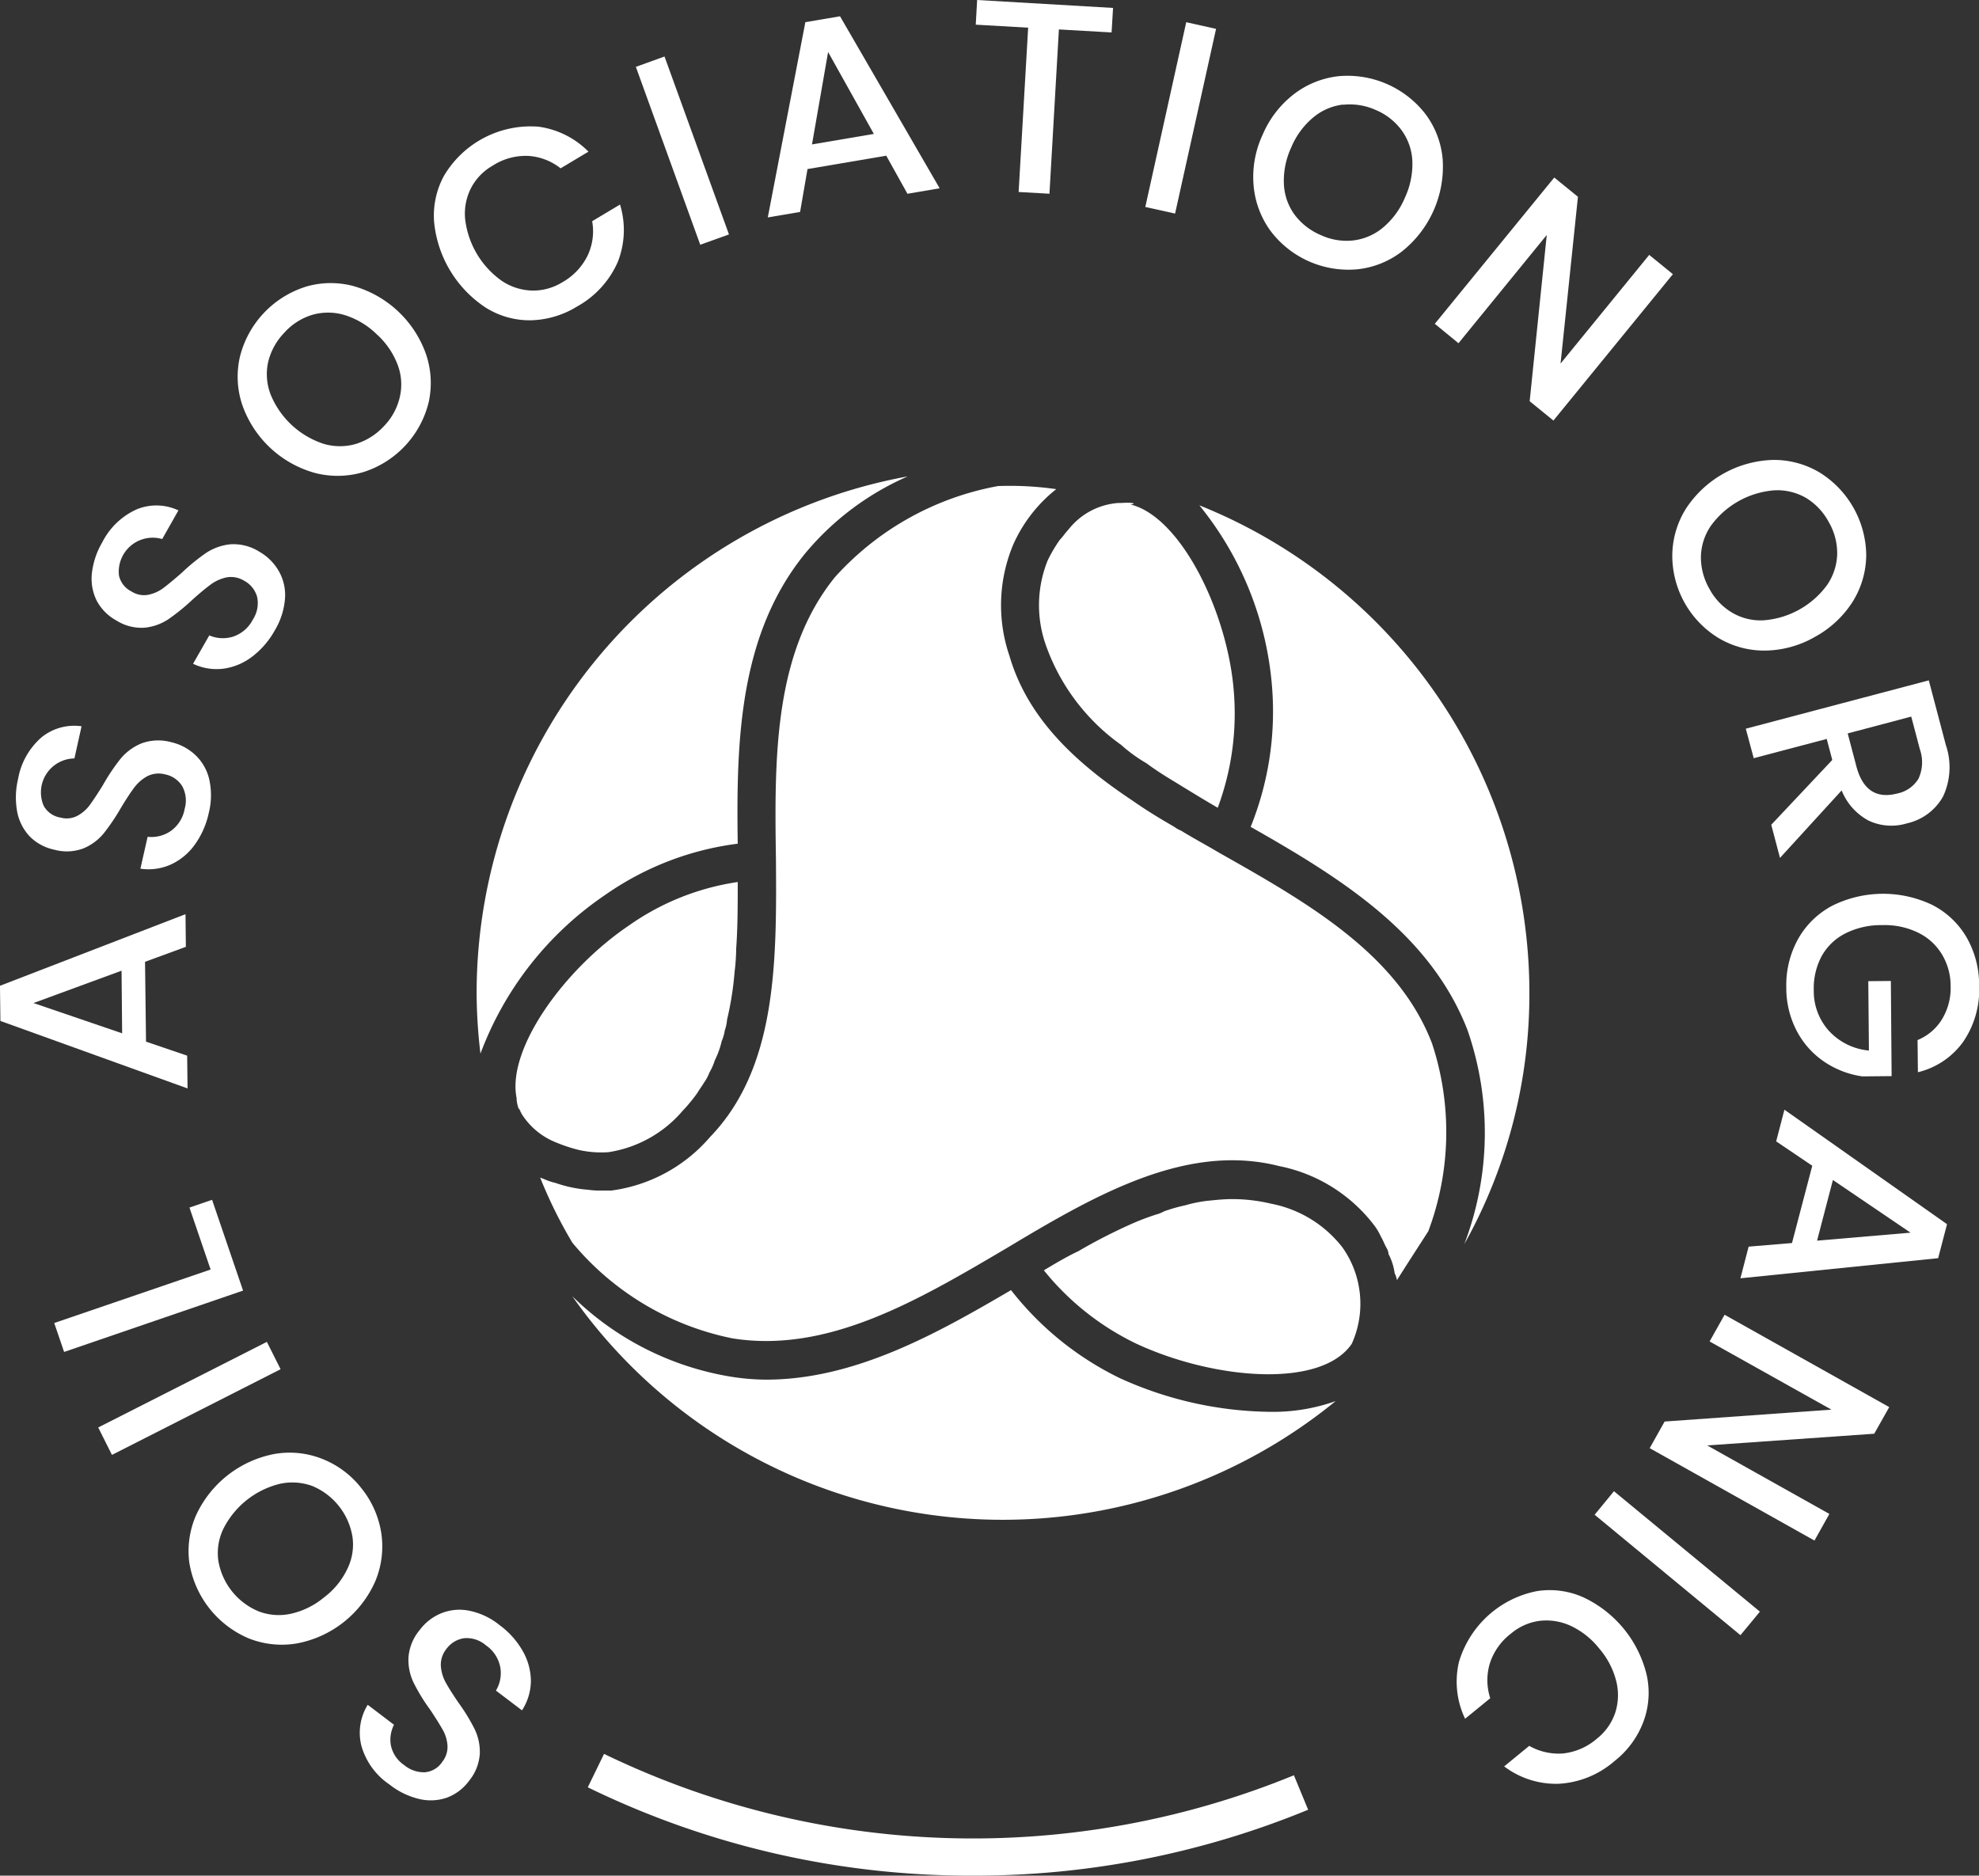
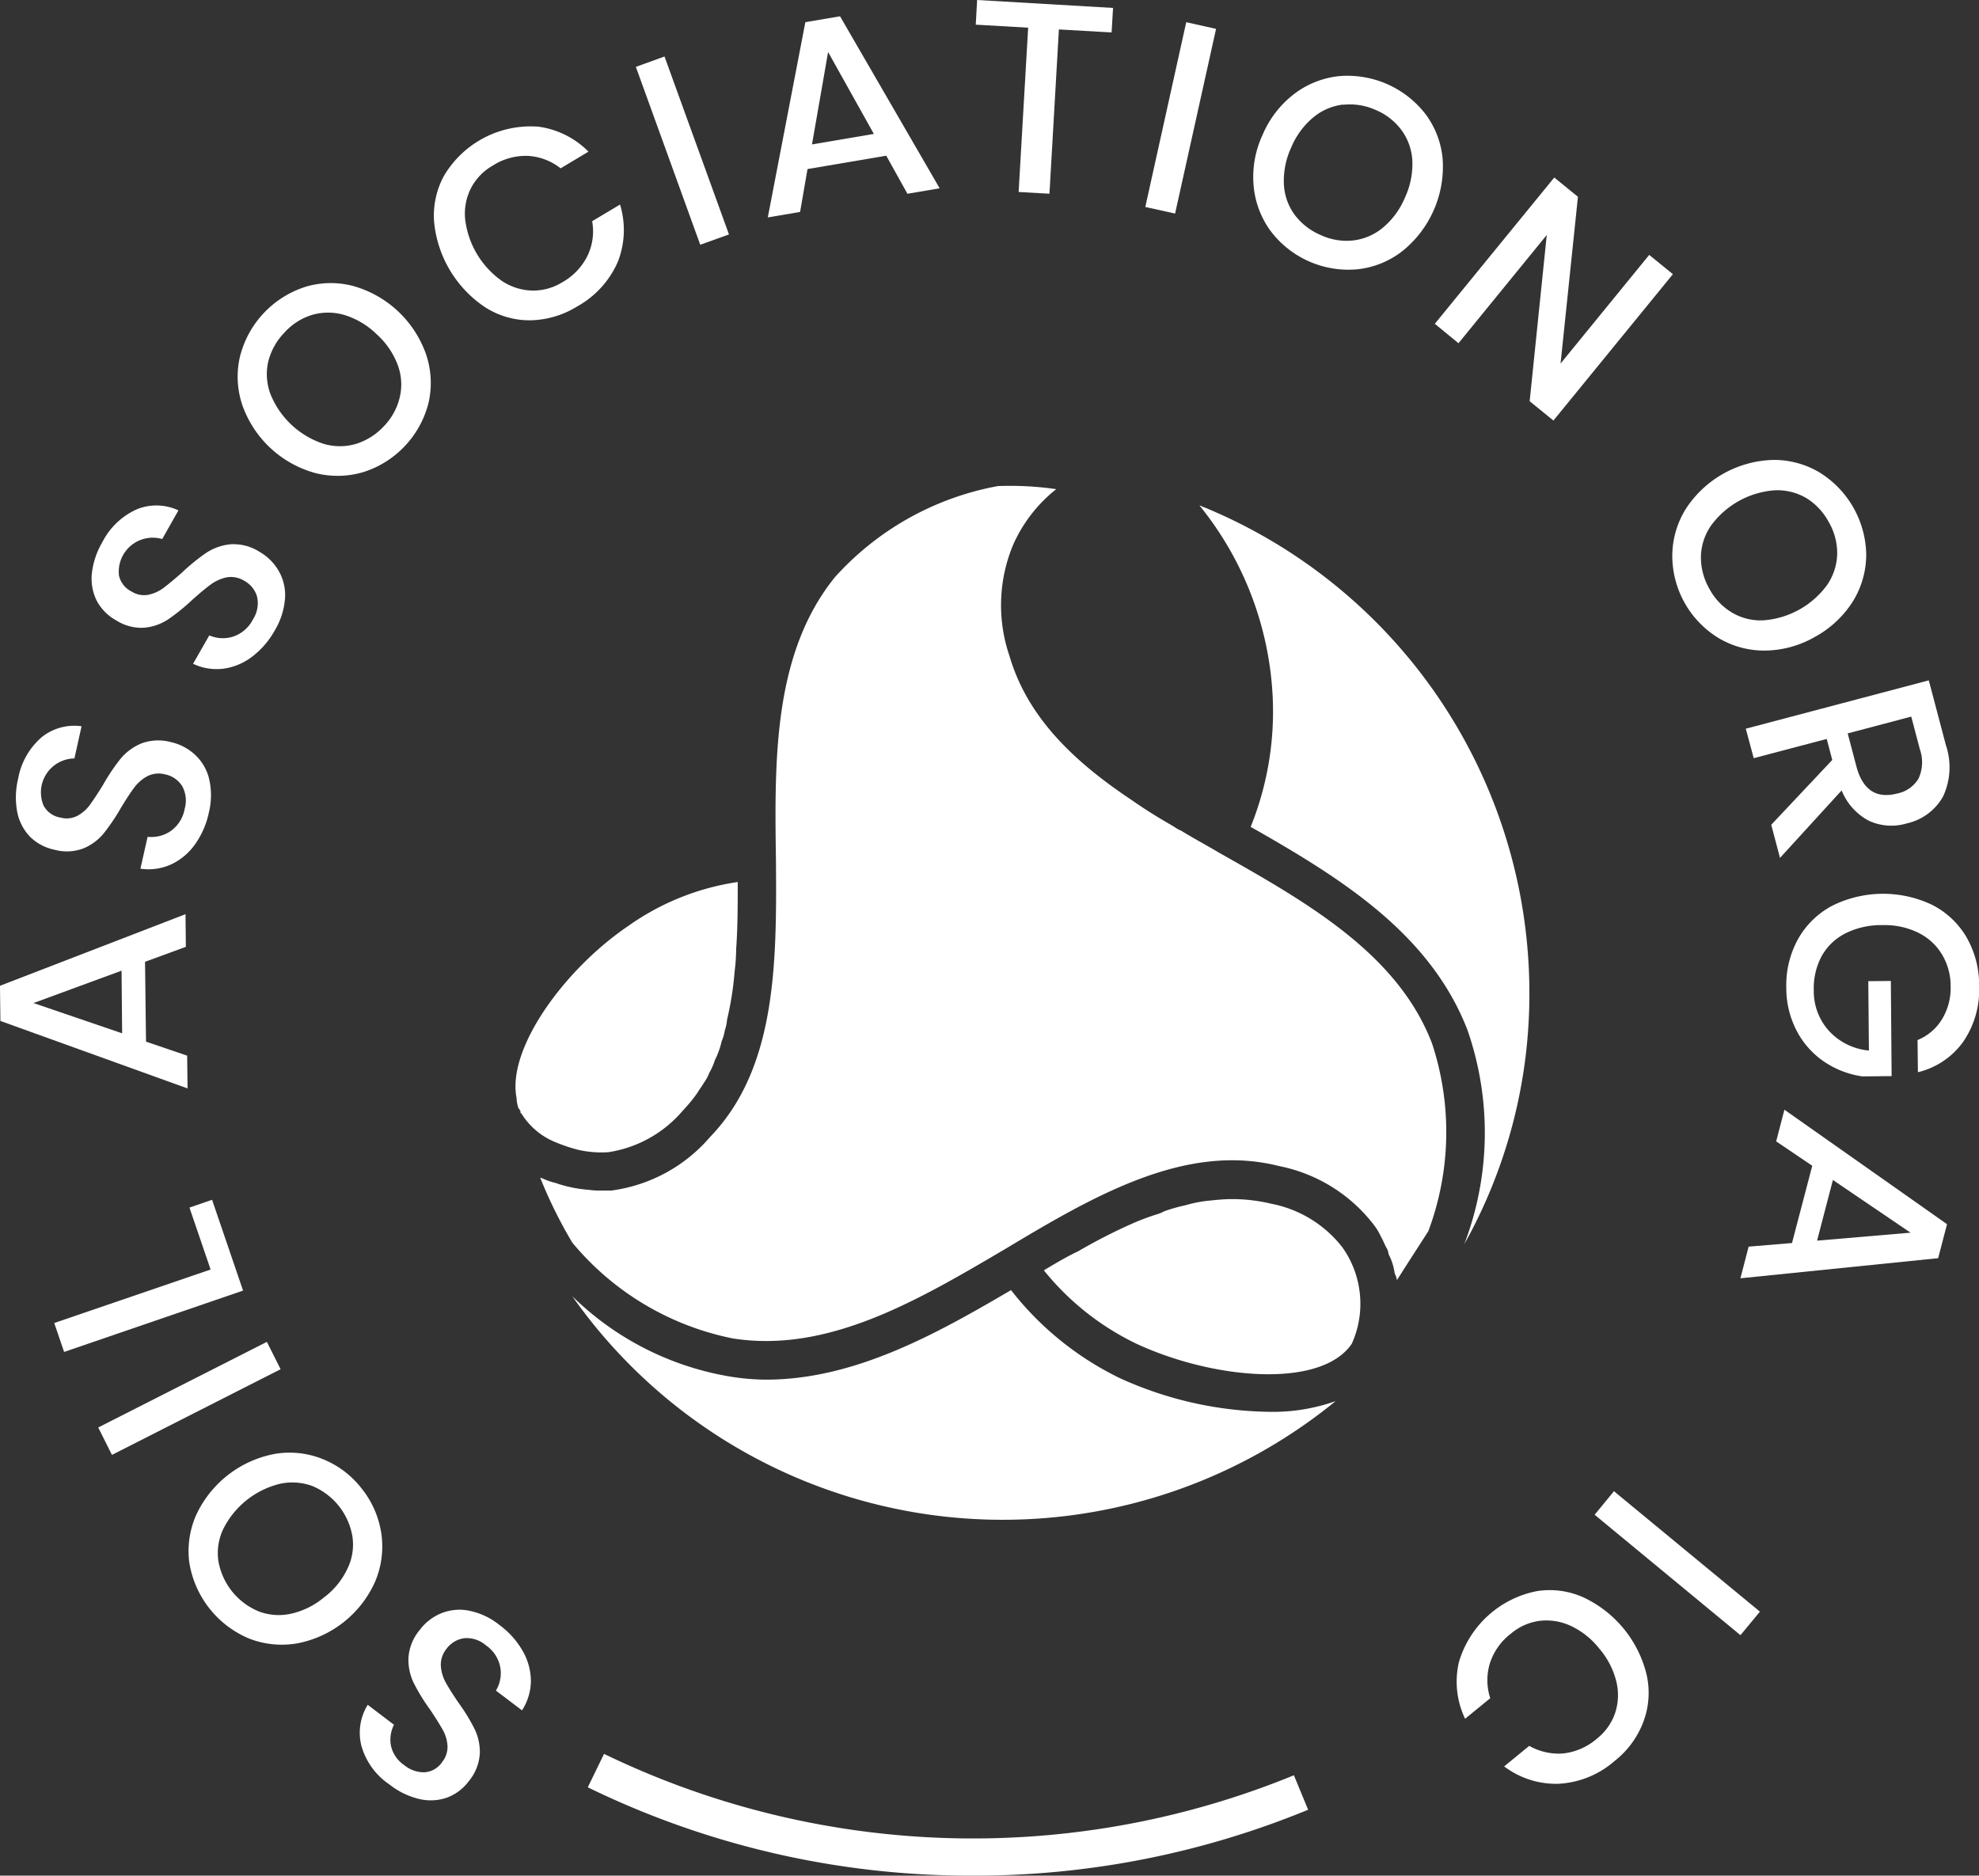
<svg xmlns="http://www.w3.org/2000/svg" width="78.132" height="74.055" viewBox="0 0 78.132 74.055">
  <rect x="0" y="0" width="78.132" height="74.055" fill="#333333" stroke="none" />
  <g id="_-_:_ICO_SA" data-name="- : ICO SA" transform="translate(0 0)">
    <g id="Group_52" data-name="Group 52" transform="translate(0 0)">
      <g id="Group_51" data-name="Group 51">
        <g id="Group_50" data-name="Group 50">
          <path id="Path_72" data-name="Path 72" d="M431.02,66.694a1.915,1.915,0,0,1,1.1-.116,2.762,2.762,0,0,1,1.226.573,3.291,3.291,0,0,1,.924,1.04,2.414,2.414,0,0,1,.313,1.184,2.179,2.179,0,0,1-.351,1.142l-1.029-.78a1.342,1.342,0,0,0,.172-.918,1.358,1.358,0,0,0-.567-.869,1.165,1.165,0,0,0-.86-.282,1.056,1.056,0,0,0-.7.423,1,1,0,0,0-.221.664,1.583,1.583,0,0,0,.191.658c.114.207.285.479.512.81a7.506,7.506,0,0,1,.636,1.043,2.07,2.07,0,0,1,.2.965,1.882,1.882,0,0,1-.426,1.071,1.907,1.907,0,0,1-.88.664,1.95,1.95,0,0,1-1.1.047,3.006,3.006,0,0,1-1.162-.57,2.738,2.738,0,0,1-1.109-1.535,2.1,2.1,0,0,1,.252-1.61l1.037.788a1.291,1.291,0,0,0-.122.816,1.247,1.247,0,0,0,.523.775,1.221,1.221,0,0,0,.808.285.911.911,0,0,0,.694-.407.954.954,0,0,0,.21-.631,1.453,1.453,0,0,0-.185-.633c-.113-.2-.282-.473-.5-.8a7.4,7.4,0,0,1-.65-1.059,2.085,2.085,0,0,1-.207-.988,1.9,1.9,0,0,1,.445-1.1A2,2,0,0,1,431.02,66.694Z" transform="translate(-413.623 -2.988)" fill="#fff" />
          <path id="Path_73" data-name="Path 73" d="M425.422,68.689a3.529,3.529,0,0,1,.246-1.881,4.289,4.289,0,0,1,3.1-2.451,3.49,3.49,0,0,1,1.892.191,3.655,3.655,0,0,1,1.555,1.165,3.721,3.721,0,0,1,.783,1.787,3.559,3.559,0,0,1-.243,1.889,4.231,4.231,0,0,1-3.1,2.448,3.542,3.542,0,0,1-1.892-.2,3.923,3.923,0,0,1-2.34-2.952Zm2.719,1.876a2.229,2.229,0,0,0,1.281.1,3.106,3.106,0,0,0,1.311-.645,3.038,3.038,0,0,0,.924-1.131,2.166,2.166,0,0,0,.2-1.267,2.628,2.628,0,0,0-1.58-2A2.293,2.293,0,0,0,429,65.532a3.4,3.4,0,0,0-2.238,1.776,2.2,2.2,0,0,0-.2,1.264,2.635,2.635,0,0,0,1.579,1.992Z" transform="translate(-417.942 -6.949)" fill="#fff" />
          <path id="Path_74" data-name="Path 74" d="M424.1,66.1l6.658-3.38L431.3,63.8l-6.658,3.383Z" transform="translate(-420.222 -9.74)" fill="#fff" />
          <path id="Path_75" data-name="Path 75" d="M429.643,63.446,428.808,61l.893-.307,1.223,3.585L423.859,66.7l-.39-1.142Z" transform="translate(-421.328 -13.322)" fill="#fff" />
          <path id="Path_76" data-name="Path 76" d="M428.421,58.5l.039,3.153,1.624.553L430.1,63.5l-7.389-2.664-.017-1.389,7.325-2.827.014,1.289Zm-.927.351-3.477,1.278,3.5,1.195Z" transform="translate(-422.695 -20.526)" fill="#fff" />
          <path id="Path_77" data-name="Path 77" d="M429.987,55.061a1.911,1.911,0,0,1,.564.952,2.866,2.866,0,0,1-.011,1.353,3.333,3.333,0,0,1-.564,1.27,2.391,2.391,0,0,1-.949.775,2.156,2.156,0,0,1-1.187.158l.285-1.259a1.349,1.349,0,0,0,.907-.224,1.366,1.366,0,0,0,.556-.88,1.185,1.185,0,0,0-.1-.9,1.038,1.038,0,0,0-.678-.462.993.993,0,0,0-.694.072,1.611,1.611,0,0,0-.52.451c-.141.188-.318.456-.525.8a8.13,8.13,0,0,1-.683,1.012,2.059,2.059,0,0,1-.791.586,1.853,1.853,0,0,1-1.151.055,1.917,1.917,0,0,1-.971-.52,1.949,1.949,0,0,1-.5-.982,3.112,3.112,0,0,1,.036-1.292,2.817,2.817,0,0,1,.935-1.651,2.052,2.052,0,0,1,1.571-.429l-.282,1.27a1.341,1.341,0,0,0-1.212,1.873.925.925,0,0,0,.664.462.911.911,0,0,0,.658-.066,1.494,1.494,0,0,0,.5-.434c.138-.191.313-.454.52-.791a7.968,7.968,0,0,1,.692-1.032,2.131,2.131,0,0,1,.81-.6,1.914,1.914,0,0,1,1.184-.055A2.061,2.061,0,0,1,429.987,55.061Z" transform="translate(-422.297 -25.271)" fill="#fff" />
          <path id="Path_79" data-name="Path 79" d="M428.753,47.761a3.479,3.479,0,0,1,1.9-.036,4.27,4.27,0,0,1,2.877,2.7,3.53,3.53,0,0,1,.1,1.9,3.852,3.852,0,0,1-2.575,2.747,3.564,3.564,0,0,1-1.906.036,4.237,4.237,0,0,1-2.88-2.7,3.5,3.5,0,0,1-.086-1.9,3.881,3.881,0,0,1,2.575-2.747Zm-1.458,2.963A2.242,2.242,0,0,0,427.389,52a3.4,3.4,0,0,0,2.086,1.953,2.244,2.244,0,0,0,1.281.008,2.53,2.53,0,0,0,1.118-.711,2.43,2.43,0,0,0,.62-1.148,2.187,2.187,0,0,0-.091-1.278,3.089,3.089,0,0,0-.83-1.2,3.138,3.138,0,0,0-1.253-.75,2.269,2.269,0,0,0-1.281-.011,2.42,2.42,0,0,0-1.1.7A2.52,2.52,0,0,0,427.295,50.724Z" transform="translate(-416.708 -36.433)" fill="#fff" />
          <path id="Path_80" data-name="Path 80" d="M432.96,45.389a3.417,3.417,0,0,1,2.028.993l-1.1.658a2.283,2.283,0,0,0-1.273-.49,2.4,2.4,0,0,0-1.413.387,2.167,2.167,0,0,0-.855.891,2.218,2.218,0,0,0-.227,1.225,3.477,3.477,0,0,0,1.452,2.434,2.252,2.252,0,0,0,1.189.379,2.189,2.189,0,0,0,1.192-.326,2.442,2.442,0,0,0,1.007-1.068,2.238,2.238,0,0,0,.174-1.344l1.1-.658a3.435,3.435,0,0,1-.083,2.252,3.709,3.709,0,0,1-1.607,1.77,3.635,3.635,0,0,1-1.853.548,3.253,3.253,0,0,1-1.773-.509,4.569,4.569,0,0,1-2.025-3.386,3.288,3.288,0,0,1,.385-1.8,3.974,3.974,0,0,1,3.679-1.953Z" transform="translate(-411.755 -40.394)" fill="#fff" />
          <path id="Path_81" data-name="Path 81" d="M432.9,44.376l2.545,7.026-1.134.407-2.542-7.023Z" transform="translate(-406.665 -42.146)" fill="#fff" />
          <path id="Path_82" data-name="Path 82" d="M438.331,49.307l-3.109.528-.293,1.693-1.275.216,1.483-7.709,1.369-.232,3.933,6.791-1.272.216Zm-.49-.86-1.806-3.234-.636,3.649Z" transform="translate(-403.341 -43.16)" fill="#fff" />
          <path id="Path_83" data-name="Path 83" d="M442.043,43.883l-.058.968-2.08-.119-.373,6.487-1.217-.069.376-6.487-2.069-.119.055-.974Z" transform="translate(-398.099 -43.57)" fill="#fff" />
          <path id="Path_84" data-name="Path 84" d="M441.835,44.15l-1.618,7.292-1.176-.26,1.616-7.295Z" transform="translate(-393.824 -43.01)" fill="#fff" />
          <path id="Path_85" data-name="Path 85" d="M447.4,46.192a3.47,3.47,0,0,1,.661,1.779,4.285,4.285,0,0,1-1.593,3.607,3.48,3.48,0,0,1-1.762.716,3.851,3.851,0,0,1-3.447-1.521,3.551,3.551,0,0,1-.664-1.784,3.933,3.933,0,0,1,.354-2,3.994,3.994,0,0,1,1.239-1.61,3.521,3.521,0,0,1,1.765-.708,3.891,3.891,0,0,1,3.447,1.521Zm-3.278-.4a2.255,2.255,0,0,0-1.178.512,3.1,3.1,0,0,0-.863,1.178,3.131,3.131,0,0,0-.291,1.433,2.225,2.225,0,0,0,.415,1.214,2.513,2.513,0,0,0,1.043.816,2.41,2.41,0,0,0,1.289.21,2.244,2.244,0,0,0,1.173-.512,3.1,3.1,0,0,0,.86-1.178,3.165,3.165,0,0,0,.293-1.433,2.228,2.228,0,0,0-.415-1.212,2.423,2.423,0,0,0-1.023-.811A2.485,2.485,0,0,0,444.125,45.8Z" transform="translate(-391.102 -41.663)" fill="#fff" />
          <path id="Path_86" data-name="Path 86" d="M447.856,55.7l-.938-.763.675-6.564-3.485,4.274-.935-.766,4.716-5.776.935.761-.686,6.584,3.5-4.29.935.761Z" transform="translate(-386.526 -39.096)" fill="#fff" />
          <path id="Path_87" data-name="Path 87" d="M454.22,53.922a3.517,3.517,0,0,1-.539,1.817,4.083,4.083,0,0,1-1.488,1.383,4.031,4.031,0,0,1-1.958.539,3.521,3.521,0,0,1-1.837-.49,3.813,3.813,0,0,1-1.834-3.289,3.527,3.527,0,0,1,.539-1.823,4.248,4.248,0,0,1,3.45-1.925,3.518,3.518,0,0,1,1.834.5,3.892,3.892,0,0,1,1.834,3.289Zm-2.376-2.288a2.259,2.259,0,0,0-1.25-.3,3.425,3.425,0,0,0-2.5,1.391,2.244,2.244,0,0,0-.4,1.223,2.5,2.5,0,0,0,.335,1.275,2.419,2.419,0,0,0,.9.943,2.211,2.211,0,0,0,1.245.3,3.425,3.425,0,0,0,2.5-1.391,2.268,2.268,0,0,0,.4-1.217,2.443,2.443,0,0,0-.329-1.264A2.485,2.485,0,0,0,451.844,51.634Z" transform="translate(-380.541 -31.975)" fill="#fff" />
          <path id="Path_88" data-name="Path 88" d="M448.616,58.982l2.409-2.559-.219-.83-2.882.761-.313-1.165,7.225-1.909.672,2.548a2.732,2.732,0,0,1-.108,2.036,2.176,2.176,0,0,1-1.427,1.062,2.107,2.107,0,0,1-1.519-.111,2.334,2.334,0,0,1-1.059-1.189l-2.434,2.664Zm3.018-3.607.34,1.289c.246.941.791,1.3,1.621,1.082a1.263,1.263,0,0,0,.835-.586A1.545,1.545,0,0,0,454.483,56l-.34-1.289Z" transform="translate(-378.686 -26.418)" fill="#fff" />
          <path id="Path_89" data-name="Path 89" d="M455.164,62.183a3.091,3.091,0,0,1-1.779,1.189l-.014-1.27a2.033,2.033,0,0,0,.957-.808,2.374,2.374,0,0,0,.349-1.32,2.411,2.411,0,0,0-.34-1.25,2.244,2.244,0,0,0-.938-.86,3.023,3.023,0,0,0-1.419-.3,3.138,3.138,0,0,0-1.469.332,2.215,2.215,0,0,0-.93.9,2.689,2.689,0,0,0-.307,1.339,2.335,2.335,0,0,0,.589,1.593,2.44,2.44,0,0,0,1.588.788l-.025-2.739.891-.008.03,3.757-1.154.011a3.594,3.594,0,0,1-1.5-.575,3.336,3.336,0,0,1-1.084-1.206,3.653,3.653,0,0,1-.42-1.726,3.757,3.757,0,0,1,.473-1.931A3.328,3.328,0,0,1,450,56.8a4.508,4.508,0,0,1,3.947-.036,3.31,3.31,0,0,1,1.355,1.275,3.771,3.771,0,0,1,.5,1.917A3.635,3.635,0,0,1,455.164,62.183Z" transform="translate(-377.665 -21.038)" fill="#fff" />
          <path id="Path_90" data-name="Path 90" d="M449.569,64.673l.8-3.051-1.425-.963.326-1.25,6.42,4.52-.351,1.342-7.806.794.324-1.25Zm.99-.094,3.69-.315-3.065-2.08Z" transform="translate(-378.82 -15.595)" fill="#fff" />
-           <path id="Path_91" data-name="Path 91" d="M446.24,67.6l.589-1.051,6.586-.47-4.81-2.692.592-1.054,6.5,3.646-.592,1.051-6.595.462,4.824,2.705-.589,1.051Z" transform="translate(-381.109 -10.423)" fill="#fff" />
          <path id="Path_92" data-name="Path 92" d="M451.211,70.539l-5.757-4.755.763-.929,5.762,4.755Z" transform="translate(-382.497 -5.978)" fill="#fff" />
          <path id="Path_93" data-name="Path 93" d="M447.507,73.911a3.392,3.392,0,0,1-2.147-.686l.99-.811a2.35,2.35,0,0,0,1.333.3,2.437,2.437,0,0,0,1.344-.589,2.2,2.2,0,0,0,.714-1.007,2.263,2.263,0,0,0,.047-1.248,3.155,3.155,0,0,0-.669-1.292,3.122,3.122,0,0,0-1.126-.9,2.286,2.286,0,0,0-1.231-.2,2.189,2.189,0,0,0-1.129.5,2.4,2.4,0,0,0-.844,1.2,2.289,2.289,0,0,0,.022,1.355l-.993.811a3.394,3.394,0,0,1-.243-2.241,4.009,4.009,0,0,1,3.087-2.8,3.244,3.244,0,0,1,1.823.246,4.556,4.556,0,0,1,2.5,3.057,3.251,3.251,0,0,1-.122,1.84,3.559,3.559,0,0,1-1.14,1.563A3.652,3.652,0,0,1,447.507,73.911Z" transform="translate(-385.975 -3.483)" fill="#fff" />
          <path id="Path_235" data-name="Path 235" d="M429.987,55.061a1.911,1.911,0,0,1,.564.952,2.866,2.866,0,0,1-.011,1.353,3.333,3.333,0,0,1-.564,1.27,2.391,2.391,0,0,1-.949.775,2.156,2.156,0,0,1-1.187.158l.285-1.259a1.349,1.349,0,0,0,.907-.224,1.366,1.366,0,0,0,.556-.88,1.185,1.185,0,0,0-.1-.9,1.038,1.038,0,0,0-.678-.462.993.993,0,0,0-.694.072,1.611,1.611,0,0,0-.52.451c-.141.188-.318.456-.525.8a8.13,8.13,0,0,1-.683,1.012,2.059,2.059,0,0,1-.791.586,1.853,1.853,0,0,1-1.151.055,1.917,1.917,0,0,1-.971-.52,1.949,1.949,0,0,1-.5-.982,3.112,3.112,0,0,1,.036-1.292,2.817,2.817,0,0,1,.935-1.651,2.052,2.052,0,0,1,1.571-.429l-.282,1.27a1.341,1.341,0,0,0-1.212,1.873.925.925,0,0,0,.664.462.911.911,0,0,0,.658-.066,1.494,1.494,0,0,0,.5-.434c.138-.191.313-.454.52-.791a7.968,7.968,0,0,1,.692-1.032,2.131,2.131,0,0,1,.81-.6,1.914,1.914,0,0,1,1.184-.055A2.061,2.061,0,0,1,429.987,55.061Z" transform="translate(-384.107 -155.847) rotate(17)" fill="#fff" />
        </g>
      </g>
    </g>
    <g id="Group_53" data-name="Group 53" transform="translate(18.816 18.802)">
-       <path id="Path_94" data-name="Path 94" d="M444.582,62.787c-.573-.332-1.118-.667-1.66-1-.4-.241-.788-.484-1.151-.755a5.974,5.974,0,0,1-1-.725,8.175,8.175,0,0,1-2.993-3.992,4.73,4.73,0,0,1,.091-3.295,5.721,5.721,0,0,1,.481-.816c.122-.122.213-.271.332-.393a2.75,2.75,0,0,1,2-1.059h.119c.423-.028.606.03.335.061,1.994.484,3.839,4.263,4.08,7.378A10.663,10.663,0,0,1,444.582,62.787Z" transform="translate(-415.321 -49.697)" fill="#fff" />
-       <path id="Path_95" data-name="Path 95" d="M438.832,56.159c0,.907,0,1.784-.061,2.631a7.922,7.922,0,0,1-.061.9,12.462,12.462,0,0,1-.3,1.906,1.611,1.611,0,0,1-.089.423,1.715,1.715,0,0,1-.122.423,3.315,3.315,0,0,1-.271.755,2.336,2.336,0,0,1-.213.484,1.717,1.717,0,0,1-.21.393c-.091.152-.183.271-.274.423a6.317,6.317,0,0,1-.573.694,4.8,4.8,0,0,1-2.932,1.635,4.051,4.051,0,0,1-1.181-.091,6.3,6.3,0,0,1-.9-.3,2.834,2.834,0,0,1-1.361-1.148v-.03a.03.03,0,0,1-.03-.03V65.2c-.03-.03-.03-.03-.03-.058-.031-.03-.061-.061-.061-.091a1.3,1.3,0,0,1-.061-.332v-.03c-.393-1.936,1.876-5.079,4.415-6.8A9.984,9.984,0,0,1,438.832,56.159Z" transform="translate(-428.522 -40.137)" fill="#fff" />
-       <path id="Path_96" data-name="Path 96" d="M442.465,53.421c-2.6,3.2-2.719,7.375-2.658,11.455a11.672,11.672,0,0,0-5.2,2,13.107,13.107,0,0,0-4.957,6.288,20.521,20.521,0,0,1-.152-2.39,20.746,20.746,0,0,1,17.021-20.4A10.975,10.975,0,0,0,442.465,53.421Z" transform="translate(-429.497 -50.367)" fill="#fff" />
+       <path id="Path_95" data-name="Path 95" d="M438.832,56.159c0,.907,0,1.784-.061,2.631a7.922,7.922,0,0,1-.061.9,12.462,12.462,0,0,1-.3,1.906,1.611,1.611,0,0,1-.089.423,1.715,1.715,0,0,1-.122.423,3.315,3.315,0,0,1-.271.755,2.336,2.336,0,0,1-.213.484,1.717,1.717,0,0,1-.21.393c-.091.152-.183.271-.274.423a6.317,6.317,0,0,1-.573.694,4.8,4.8,0,0,1-2.932,1.635,4.051,4.051,0,0,1-1.181-.091,6.3,6.3,0,0,1-.9-.3,2.834,2.834,0,0,1-1.361-1.148a.03.03,0,0,1-.03-.03V65.2c-.03-.03-.03-.03-.03-.058-.031-.03-.061-.061-.061-.091a1.3,1.3,0,0,1-.061-.332v-.03c-.393-1.936,1.876-5.079,4.415-6.8A9.984,9.984,0,0,1,438.832,56.159Z" transform="translate(-428.522 -40.137)" fill="#fff" />
      <path id="Path_97" data-name="Path 97" d="M461,66.366a20.774,20.774,0,0,1-30.138-4.141,11.618,11.618,0,0,0,6.077,3.145,9.115,9.115,0,0,0,1.571.149c3.508,0,6.741-1.815,9.674-3.535a12.2,12.2,0,0,0,4.293,3.474,14.646,14.646,0,0,0,5.895,1.331A7.392,7.392,0,0,0,461,66.366Z" transform="translate(-427.084 -29.849)" fill="#fff" />
      <path id="Path_98" data-name="Path 98" d="M449.747,66.4c-1.209,1.781-5.441,1.419-8.5,0a10.55,10.55,0,0,1-3.657-2.9c.454-.271.907-.542,1.361-.755a21.623,21.623,0,0,1,2.055-1.057,9.626,9.626,0,0,1,1.026-.393,1.21,1.21,0,0,0,.3-.122,6.539,6.539,0,0,1,.846-.241,5.149,5.149,0,0,1,.938-.183c.3-.03.606-.061.907-.061a6.686,6.686,0,0,1,1.544.183,4.683,4.683,0,0,1,2.81,1.723A3.847,3.847,0,0,1,449.747,66.4Z" transform="translate(-415.194 -32.147)" fill="#fff" />
      <path id="Path_99" data-name="Path 99" d="M465.471,79.928c-.152.243-.667,1.029-1.239,1.934a.983.983,0,0,0-.091-.271,2.257,2.257,0,0,0-.241-.755.565.565,0,0,0-.061-.213c-.091-.149-.152-.332-.243-.481a2.294,2.294,0,0,0-.271-.454,6.243,6.243,0,0,0-3.748-2.329c-3.69-.938-7.317,1.178-10.794,3.264-3.444,2.028-7.012,4.144-10.791,3.538a11.056,11.056,0,0,1-6.318-3.779,18.22,18.22,0,0,1-1.27-2.57c.061.03.091.03.152.061a2.57,2.57,0,0,0,.454.152,5.07,5.07,0,0,0,1.3.271,3.241,3.241,0,0,0,.542.03h.362a6.206,6.206,0,0,0,3.9-2.116c2.631-2.722,2.631-6.893,2.6-10.943-.061-4.019-.091-8.163,2.326-11.156a11.421,11.421,0,0,1,6.44-3.6,12.806,12.806,0,0,1,2.3.122,5.782,5.782,0,0,0-1.693,2.177,6.19,6.19,0,0,0-.152,4.412c.725,2.479,2.631,4.232,4.866,5.715.514.362,1.059.694,1.635,1.026a1.159,1.159,0,0,0,.271.152c.484.3,1,.573,1.51.877,3.477,1.964,7.046,3.989,8.4,7.527A11.17,11.17,0,0,1,465.471,79.928Z" transform="translate(-427.895 -50.122)" fill="#fff" />
      <path id="Path_100" data-name="Path 100" d="M450.272,79.955a12.347,12.347,0,0,0,.122-8.465c-1.483-3.809-4.988-5.986-8.556-8.011a12.174,12.174,0,0,0,.846-5.5,12.972,12.972,0,0,0-2.871-7.195,20.742,20.742,0,0,1,13.029,19.256A20.228,20.228,0,0,1,450.272,79.955Z" transform="translate(-411.277 -49.634)" fill="#fff" />
    </g>
    <g id="Group_54" data-name="Group 54" transform="translate(23.203 69.247)">
      <path id="Path_101" data-name="Path 101" d="M446.286,73.411a34.437,34.437,0,0,1-15.2-3.488l.642-1.319a33.43,33.43,0,0,0,27.236.844l.562,1.361A34.572,34.572,0,0,1,446.286,73.411Z" transform="translate(-431.083 -68.603)" fill="#fff" />
    </g>
  </g>
</svg>